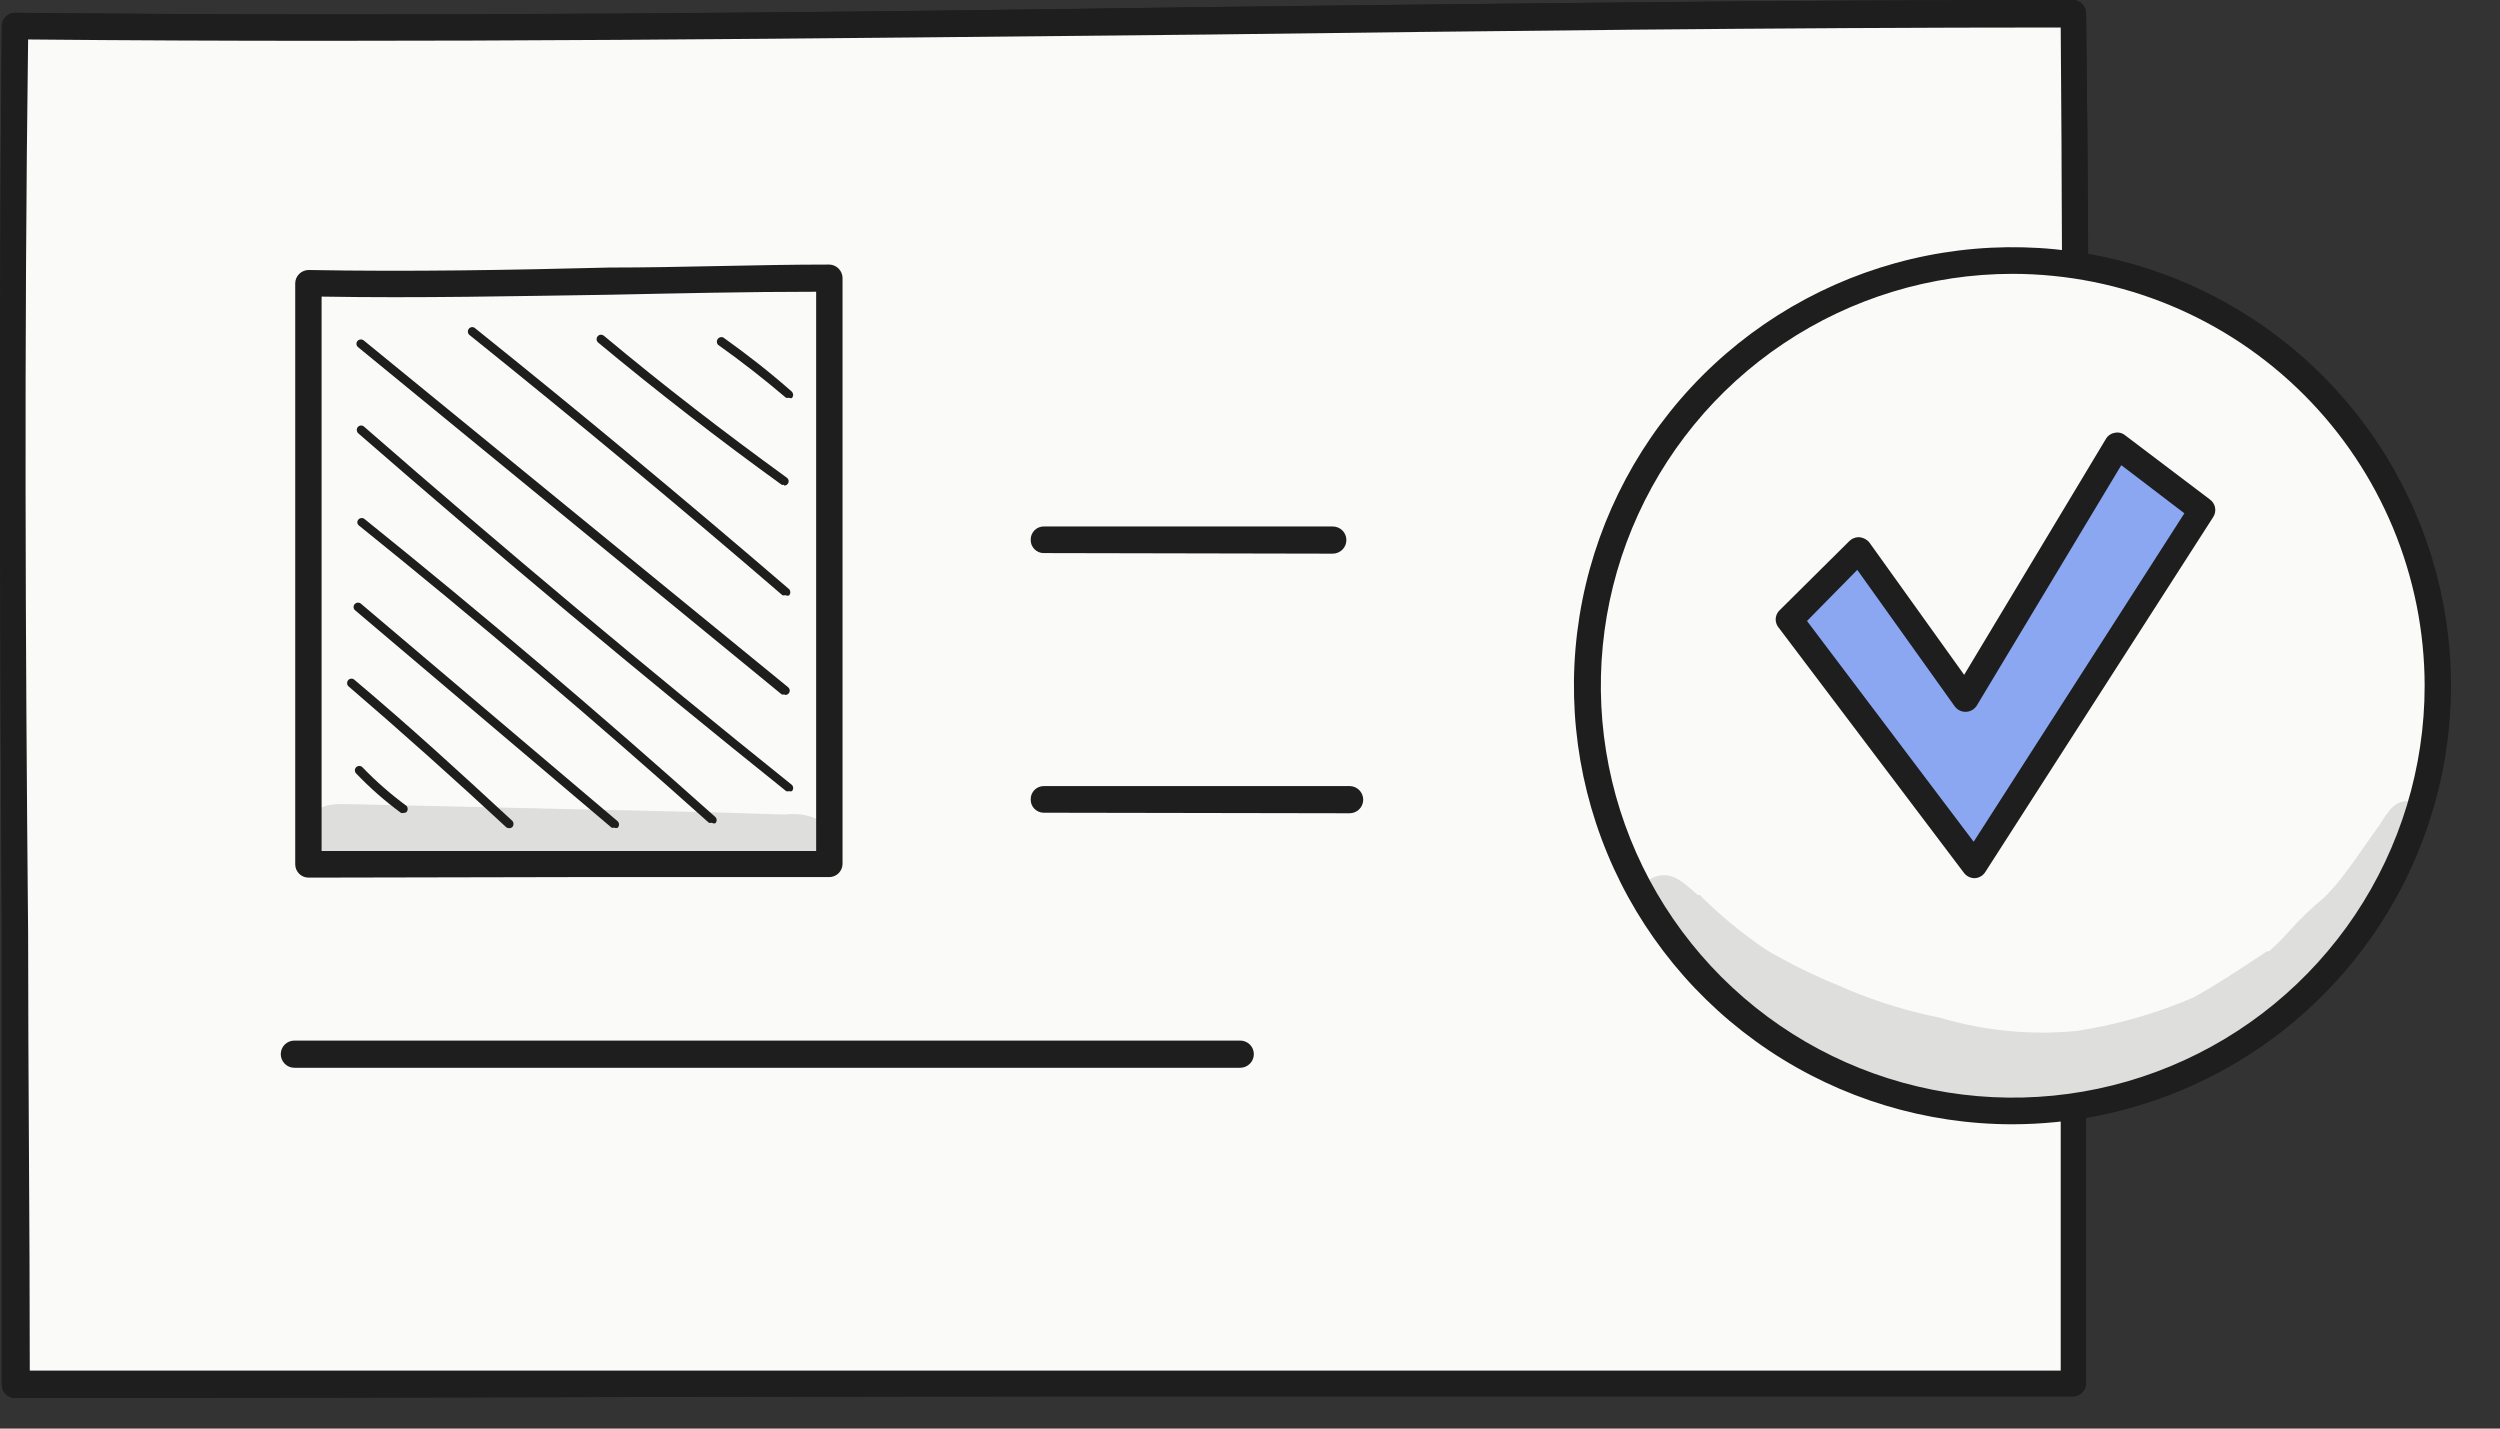
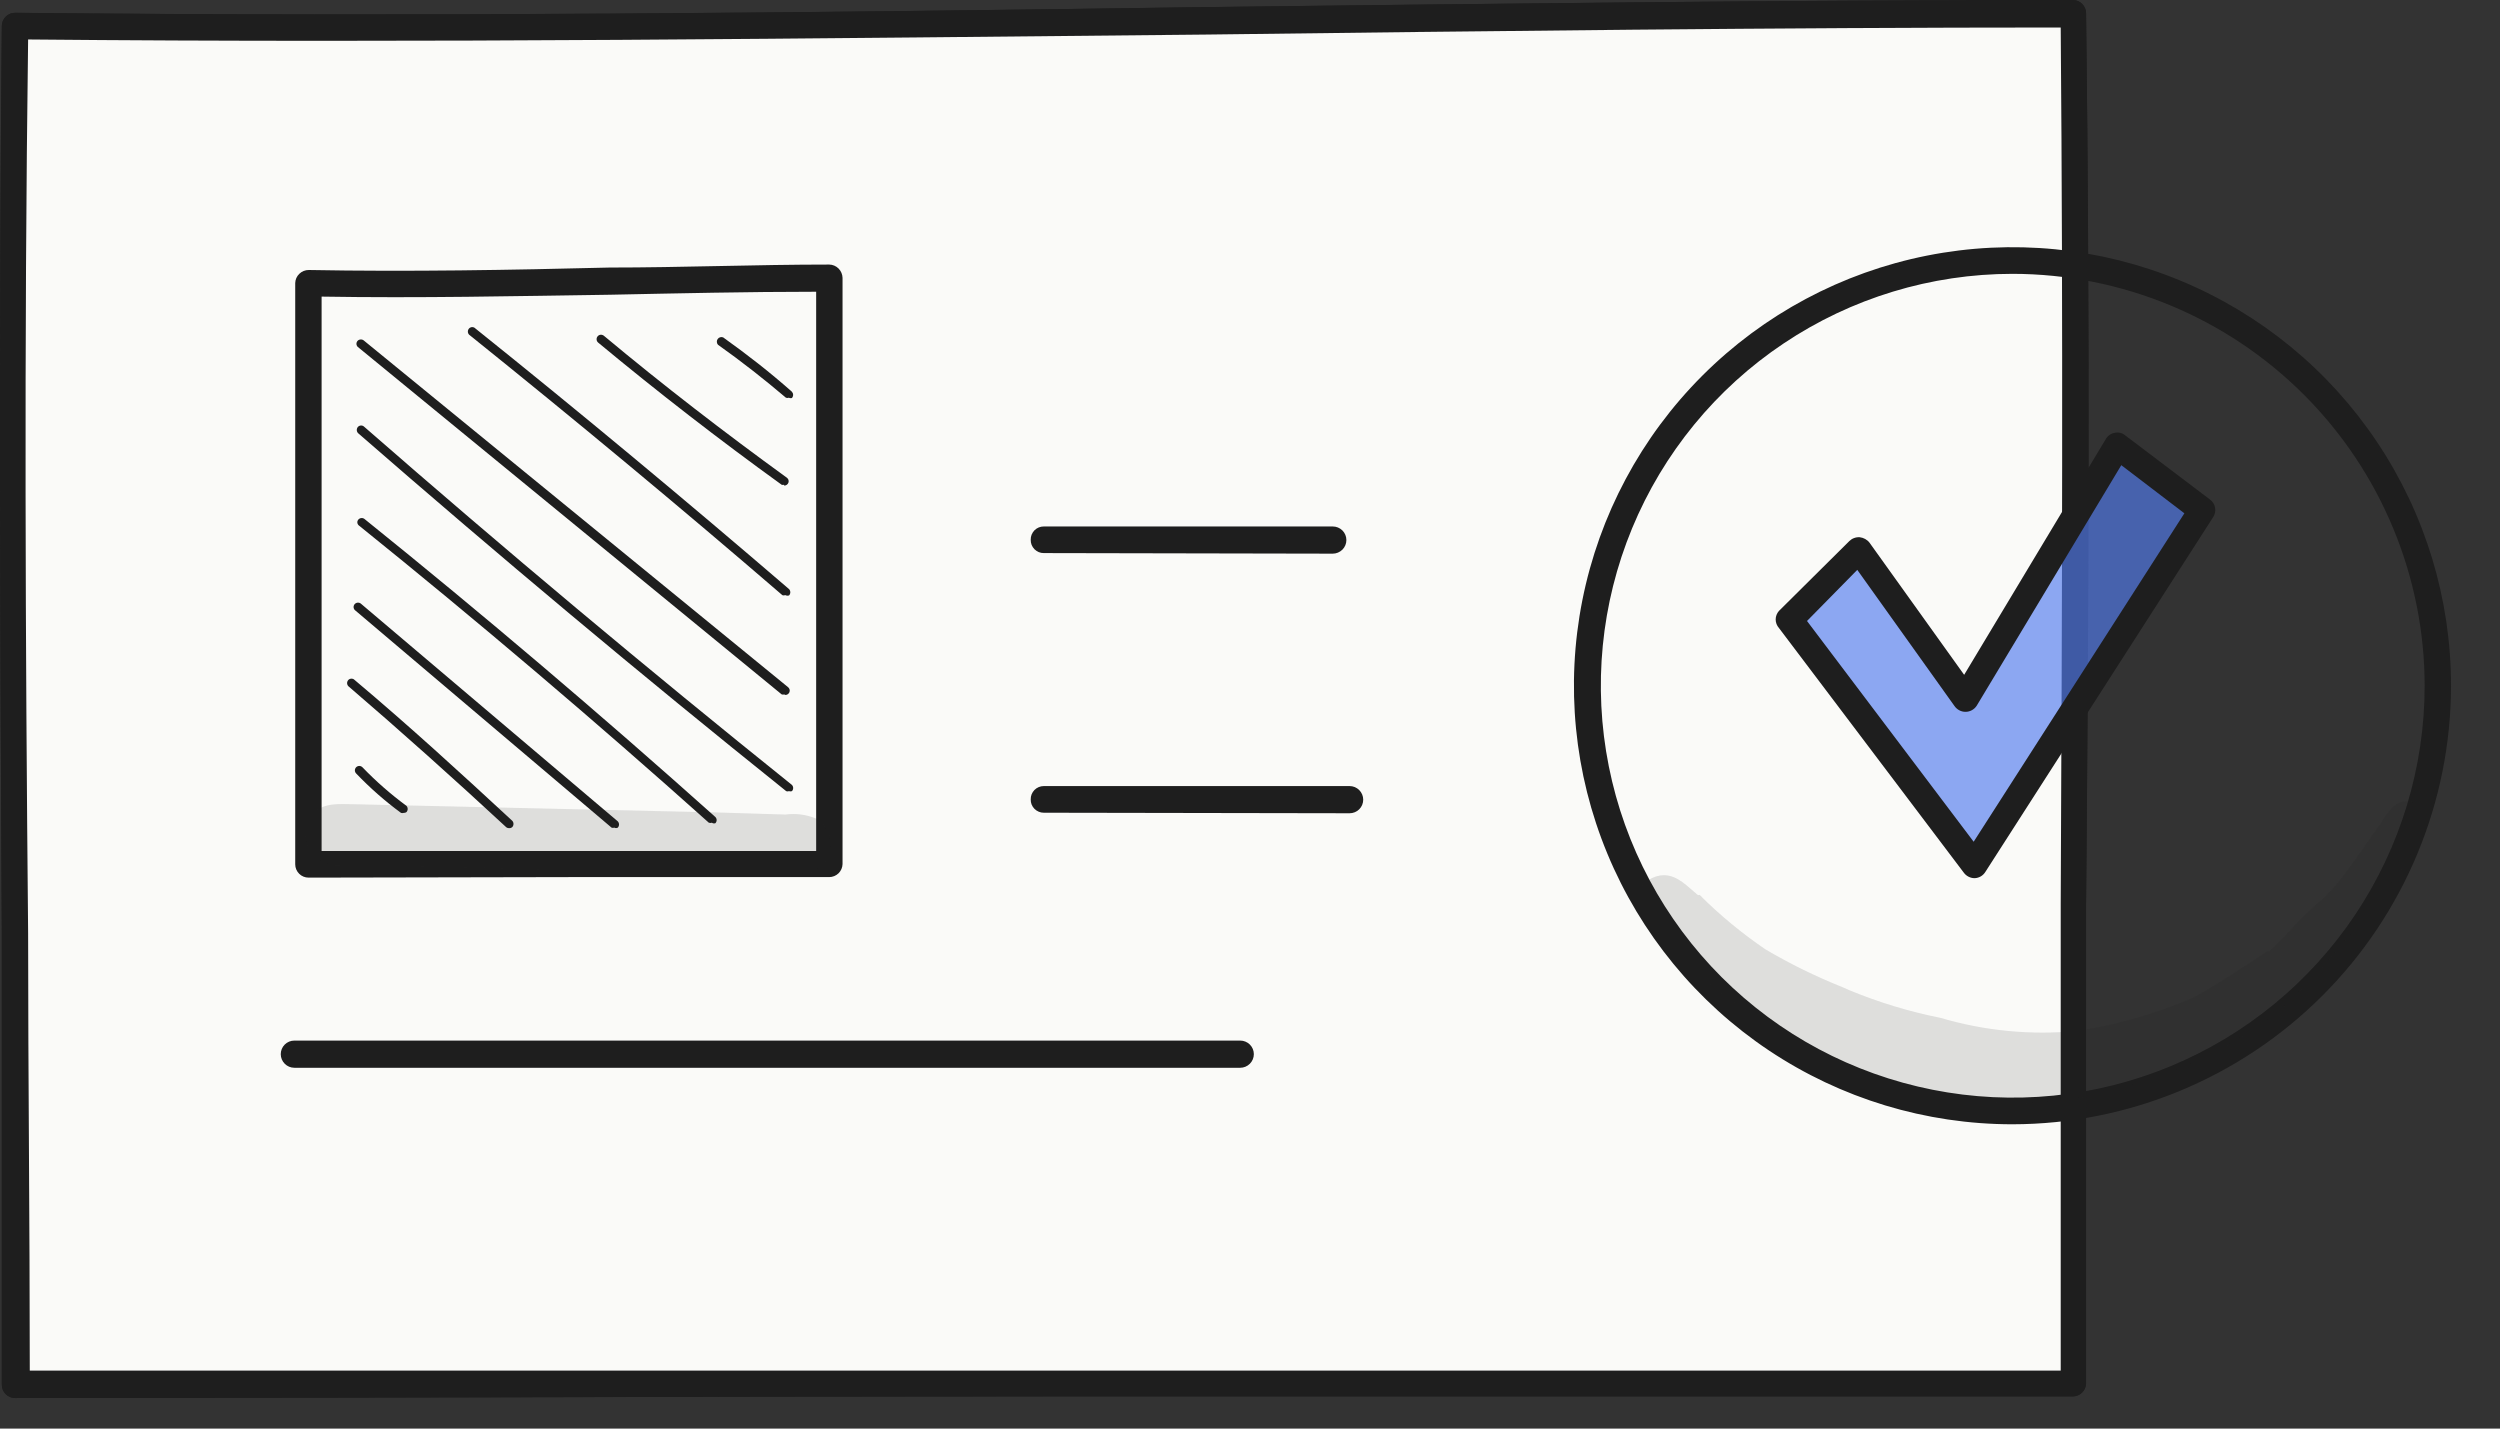
<svg xmlns="http://www.w3.org/2000/svg" width="56" height="32" viewBox="0 0 56 32" fill="none">
  <rect x="0" y="0" width="56" height="32" fill="#333333" stroke="none" />
  <path d="M46.429 30.98C46.429 20.061 46.557 10.554 46.429 0.298C31.13 0.298 15.753 0.742 0.338 0.584C0.192 11.029 0.338 20.858 0.338 31.035C15.746 31.023 31.11 31.005 46.429 30.98Z" fill="#FAFAF8" />
  <path d="M0.34 31.316C0.261 31.316 0.185 31.284 0.129 31.228C0.073 31.172 0.042 31.096 0.042 31.017C0.042 27.631 0.042 24.227 0.042 20.932C0.005 14.348 -0.025 7.534 0.042 0.579C0.043 0.5 0.075 0.426 0.131 0.371C0.187 0.317 0.262 0.286 0.34 0.286C9.244 0.378 18.276 0.286 27.009 0.158C33.379 0.085 39.969 0 46.43 0C46.51 0 46.586 0.031 46.641 0.087C46.697 0.143 46.729 0.219 46.729 0.298C46.814 7.059 46.79 13.459 46.729 20.232C46.729 23.691 46.729 27.266 46.729 30.981C46.729 31.06 46.697 31.136 46.641 31.192C46.586 31.248 46.51 31.279 46.43 31.279C38.775 31.279 30.98 31.279 23.446 31.279C15.913 31.279 8.05 31.316 0.34 31.316ZM0.632 0.865C0.541 7.722 0.571 14.428 0.632 20.908C0.632 24.105 0.669 27.412 0.669 30.701C8.282 30.701 16.004 30.701 23.477 30.701H46.163C46.163 27.089 46.163 23.612 46.163 20.25C46.193 13.551 46.217 7.266 46.163 0.615C39.798 0.615 33.318 0.694 27.039 0.773C18.379 0.859 9.445 0.968 0.62 0.883L0.632 0.865Z" fill="#1E1E1E" />
  <path d="M46.429 30.98C46.429 20.061 46.557 10.554 46.429 0.298C31.13 0.298 15.753 0.742 0.338 0.584C0.192 11.029 0.338 20.858 0.338 31.035C15.746 31.023 31.11 31.005 46.429 30.98Z" fill="#FAFAF8" />
  <path d="M0.338 31.316C0.259 31.316 0.183 31.285 0.127 31.229C0.071 31.173 0.04 31.097 0.04 31.018C0.04 27.632 0.04 24.227 0.04 20.932C0.003 14.349 -0.027 7.534 0.04 0.579C0.041 0.501 0.073 0.427 0.129 0.372C0.185 0.317 0.26 0.287 0.338 0.287C9.242 0.378 18.274 0.287 27.007 0.159C33.377 0.086 39.967 0 46.428 0C46.508 0 46.584 0.032 46.639 0.088C46.695 0.144 46.727 0.22 46.727 0.299C46.812 7.059 46.788 13.46 46.727 20.232C46.727 23.691 46.727 27.266 46.727 30.981C46.727 31.06 46.695 31.136 46.639 31.192C46.584 31.248 46.508 31.28 46.428 31.28C38.773 31.28 30.978 31.28 23.444 31.28C15.911 31.28 8.048 31.316 0.338 31.316ZM0.63 0.865C0.539 7.723 0.569 14.428 0.63 20.908C0.63 24.105 0.667 27.412 0.667 30.701C8.28 30.701 16.002 30.701 23.475 30.701H46.16C46.16 27.09 46.16 23.612 46.16 20.25C46.191 13.551 46.215 7.266 46.16 0.616C39.796 0.616 33.316 0.695 27.037 0.774C18.377 0.859 9.443 0.969 0.618 0.884L0.63 0.865Z" fill="#1E1E1E" />
  <path d="M23.38 12.389C23.341 12.389 23.303 12.382 23.267 12.367C23.231 12.351 23.199 12.329 23.171 12.302C23.144 12.274 23.123 12.241 23.108 12.205C23.094 12.168 23.087 12.13 23.088 12.091C23.087 12.052 23.094 12.013 23.108 11.977C23.123 11.941 23.144 11.908 23.171 11.88C23.199 11.852 23.231 11.83 23.267 11.815C23.303 11.8 23.341 11.793 23.38 11.793H29.854C29.935 11.793 30.012 11.825 30.07 11.882C30.127 11.939 30.159 12.016 30.159 12.097C30.159 12.178 30.127 12.255 30.07 12.312C30.012 12.369 29.935 12.402 29.854 12.402L23.38 12.389Z" fill="#1E1E1E" />
  <path d="M23.38 18.205C23.341 18.205 23.303 18.198 23.267 18.182C23.231 18.167 23.199 18.145 23.171 18.117C23.144 18.09 23.123 18.057 23.108 18.021C23.094 17.984 23.087 17.946 23.088 17.907C23.087 17.868 23.094 17.829 23.108 17.793C23.123 17.757 23.144 17.724 23.171 17.696C23.199 17.668 23.231 17.646 23.267 17.631C23.303 17.616 23.341 17.608 23.38 17.608H30.232C30.312 17.608 30.39 17.64 30.447 17.698C30.504 17.755 30.536 17.832 30.536 17.913C30.536 17.994 30.504 18.071 30.447 18.128C30.39 18.185 30.312 18.217 30.232 18.217L23.38 18.205Z" fill="#1E1E1E" />
  <path d="M6.594 23.918C6.513 23.918 6.435 23.886 6.378 23.828C6.321 23.771 6.289 23.694 6.289 23.613C6.289 23.532 6.321 23.455 6.378 23.398C6.435 23.341 6.513 23.309 6.594 23.309H27.781C27.862 23.309 27.939 23.341 27.997 23.398C28.054 23.455 28.086 23.532 28.086 23.613C28.086 23.694 28.054 23.771 27.997 23.828C27.939 23.886 27.862 23.918 27.781 23.918H6.594Z" fill="#1E1E1E" />
-   <path d="M54.491 16.678C55.221 11.468 51.59 6.653 46.38 5.923C41.171 5.192 36.355 8.823 35.625 14.033C34.895 19.243 38.526 24.058 43.736 24.788C48.945 25.518 53.76 21.887 54.491 16.678Z" fill="#FAFAF8" />
  <path d="M45.079 25.184C43.136 25.184 41.237 24.608 39.622 23.529C38.006 22.449 36.747 20.915 36.004 19.12C35.26 17.325 35.066 15.35 35.445 13.444C35.824 11.539 36.759 9.788 38.133 8.414C39.507 7.04 41.257 6.105 43.163 5.726C45.068 5.347 47.044 5.541 48.839 6.285C50.634 7.028 52.168 8.287 53.247 9.903C54.327 11.518 54.903 13.418 54.903 15.361C54.9 17.965 53.864 20.462 52.022 22.303C50.18 24.145 47.684 25.181 45.079 25.184ZM45.079 6.134C43.255 6.135 41.471 6.677 39.955 7.692C38.438 8.706 37.257 10.148 36.559 11.834C35.862 13.52 35.68 15.375 36.037 17.164C36.394 18.954 37.273 20.597 38.563 21.887C39.854 23.177 41.498 24.055 43.288 24.41C45.077 24.766 46.932 24.583 48.618 23.884C50.303 23.186 51.744 22.003 52.758 20.486C53.771 18.969 54.312 17.185 54.312 15.361C54.309 12.913 53.335 10.568 51.604 8.838C49.873 7.108 47.526 6.136 45.079 6.134Z" fill="#1E1E1E" />
  <path d="M40.084 13.88L41.631 12.334L44.012 15.659L47.423 9.989L49.323 11.426L44.225 19.374L40.084 13.88Z" fill="#527BEF" fill-opacity="0.65" />
  <path d="M44.228 19.671C44.182 19.671 44.136 19.659 44.095 19.638C44.054 19.617 44.018 19.587 43.99 19.549L39.849 14.068C39.802 14.015 39.775 13.947 39.775 13.876C39.775 13.805 39.802 13.737 39.849 13.684L41.426 12.119C41.457 12.089 41.493 12.066 41.533 12.052C41.573 12.037 41.616 12.031 41.658 12.034C41.701 12.039 41.742 12.052 41.78 12.073C41.818 12.094 41.851 12.122 41.877 12.156L43.997 15.116L47.17 9.835C47.19 9.798 47.219 9.767 47.254 9.742C47.289 9.718 47.329 9.702 47.371 9.695C47.411 9.686 47.453 9.686 47.493 9.696C47.533 9.705 47.57 9.724 47.602 9.75L49.502 11.188C49.563 11.232 49.604 11.297 49.618 11.371C49.631 11.444 49.616 11.521 49.575 11.583L44.472 19.531C44.447 19.572 44.412 19.606 44.37 19.631C44.329 19.655 44.282 19.669 44.234 19.671H44.228ZM40.477 13.91L44.21 18.855L48.93 11.498L47.517 10.42L44.277 15.81C44.25 15.851 44.213 15.885 44.169 15.909C44.125 15.933 44.077 15.945 44.027 15.945C43.977 15.945 43.929 15.933 43.885 15.909C43.842 15.885 43.804 15.851 43.777 15.81L41.603 12.765L40.477 13.91Z" fill="#1E1E1E" />
  <path d="M18.572 19.343C18.572 14.671 18.572 10.603 18.572 6.218C14.698 6.218 10.806 6.407 6.909 6.34C6.872 10.81 6.909 15.012 6.909 19.355L18.572 19.343Z" fill="#FAFAF8" />
  <path d="M6.912 19.659C6.833 19.659 6.757 19.628 6.701 19.572C6.645 19.516 6.613 19.44 6.613 19.361C6.613 17.911 6.613 16.48 6.613 15.049C6.613 12.235 6.613 9.324 6.613 6.34C6.615 6.262 6.648 6.187 6.705 6.133C6.762 6.078 6.838 6.047 6.918 6.048C9.165 6.09 11.449 6.048 13.653 5.993C15.267 5.993 16.936 5.926 18.574 5.926C18.653 5.927 18.728 5.959 18.784 6.015C18.839 6.071 18.871 6.146 18.873 6.224C18.873 9.111 18.873 11.851 18.873 14.75C18.873 16.242 18.873 17.759 18.873 19.355C18.871 19.433 18.839 19.507 18.783 19.562C18.727 19.616 18.652 19.647 18.574 19.647H12.758L6.912 19.659ZM7.204 6.644C7.204 9.519 7.204 12.327 7.204 15.043C7.204 16.383 7.204 17.716 7.204 19.062H18.282C18.282 17.576 18.282 16.151 18.282 14.757C18.282 11.961 18.282 9.312 18.282 6.535C16.747 6.535 15.188 6.571 13.672 6.602C11.583 6.632 9.366 6.681 7.204 6.644Z" fill="#1E1E1E" />
  <path d="M9.044 18.209C9.024 18.215 9.003 18.215 8.983 18.209C8.623 17.945 8.287 17.649 7.978 17.326C7.969 17.317 7.962 17.306 7.957 17.294C7.952 17.282 7.949 17.269 7.949 17.256C7.949 17.243 7.952 17.23 7.957 17.218C7.962 17.206 7.969 17.195 7.978 17.186C7.987 17.177 7.998 17.17 8.01 17.165C8.022 17.16 8.035 17.157 8.048 17.157C8.061 17.157 8.074 17.16 8.086 17.165C8.098 17.17 8.109 17.177 8.118 17.186C8.422 17.502 8.752 17.791 9.105 18.051C9.122 18.07 9.132 18.095 9.132 18.121C9.132 18.147 9.122 18.172 9.105 18.191C9.087 18.204 9.066 18.21 9.044 18.209Z" fill="#1E1E1E" />
  <path d="M11.396 18.55C11.37 18.549 11.346 18.539 11.329 18.52C10.178 17.454 8.996 16.395 7.803 15.371C7.785 15.352 7.775 15.327 7.775 15.301C7.775 15.275 7.785 15.251 7.803 15.231C7.812 15.222 7.823 15.214 7.835 15.209C7.847 15.204 7.86 15.202 7.873 15.202C7.886 15.202 7.899 15.204 7.911 15.209C7.923 15.214 7.934 15.222 7.943 15.231C9.161 16.255 10.324 17.32 11.475 18.386C11.493 18.405 11.502 18.43 11.502 18.456C11.502 18.482 11.493 18.507 11.475 18.526C11.464 18.536 11.452 18.543 11.438 18.547C11.425 18.551 11.41 18.552 11.396 18.55Z" fill="#1E1E1E" />
  <path d="M13.76 18.539C13.75 18.543 13.74 18.545 13.729 18.545C13.719 18.545 13.708 18.543 13.699 18.539L7.95 13.667C7.94 13.658 7.933 13.647 7.928 13.635C7.923 13.623 7.92 13.61 7.92 13.597C7.92 13.584 7.923 13.571 7.928 13.559C7.933 13.547 7.94 13.536 7.95 13.527C7.969 13.509 7.994 13.499 8.02 13.499C8.046 13.499 8.071 13.509 8.09 13.527L13.839 18.399C13.856 18.418 13.866 18.443 13.866 18.469C13.866 18.495 13.856 18.52 13.839 18.539C13.827 18.545 13.813 18.549 13.799 18.549C13.785 18.549 13.772 18.545 13.76 18.539Z" fill="#1E1E1E" />
  <path d="M15.944 18.428C15.923 18.437 15.899 18.437 15.877 18.428C13.332 16.151 10.694 13.909 8.033 11.766C8.024 11.757 8.017 11.747 8.012 11.735C8.006 11.724 8.004 11.711 8.004 11.699C8.004 11.686 8.006 11.674 8.012 11.662C8.017 11.651 8.024 11.64 8.033 11.632C8.052 11.614 8.077 11.604 8.103 11.604C8.129 11.604 8.154 11.614 8.173 11.632C10.835 13.775 13.478 16.023 16.023 18.3C16.033 18.31 16.04 18.32 16.045 18.332C16.05 18.345 16.053 18.358 16.053 18.37C16.053 18.384 16.05 18.397 16.045 18.409C16.04 18.421 16.033 18.431 16.023 18.441C16.01 18.445 15.996 18.446 15.982 18.444C15.969 18.442 15.956 18.436 15.944 18.428Z" fill="#1E1E1E" />
  <path d="M17.672 17.722C17.663 17.726 17.652 17.728 17.642 17.728C17.631 17.728 17.621 17.726 17.611 17.722C14.371 15.127 11.144 12.423 8.019 9.701C8.002 9.682 7.992 9.657 7.992 9.631C7.992 9.605 8.002 9.58 8.019 9.561C8.029 9.552 8.039 9.544 8.051 9.539C8.064 9.534 8.076 9.531 8.089 9.531C8.103 9.531 8.116 9.534 8.128 9.539C8.14 9.544 8.15 9.552 8.16 9.561C11.284 12.289 14.505 14.987 17.739 17.582C17.757 17.601 17.767 17.626 17.767 17.652C17.767 17.678 17.757 17.703 17.739 17.722C17.718 17.729 17.694 17.729 17.672 17.722Z" fill="#1E1E1E" />
  <path d="M17.57 15.554C17.55 15.562 17.528 15.562 17.509 15.554L8.014 7.771C8.005 7.762 7.997 7.751 7.992 7.739C7.987 7.727 7.984 7.714 7.984 7.701C7.984 7.688 7.987 7.675 7.992 7.663C7.997 7.651 8.005 7.64 8.014 7.631C8.033 7.613 8.058 7.604 8.084 7.604C8.11 7.604 8.135 7.613 8.154 7.631L17.649 15.39C17.666 15.402 17.68 15.42 17.686 15.441C17.692 15.461 17.692 15.484 17.684 15.504C17.676 15.524 17.662 15.541 17.643 15.553C17.625 15.564 17.603 15.569 17.582 15.566L17.57 15.554Z" fill="#1E1E1E" />
  <path d="M17.591 13.331C17.569 13.34 17.545 13.34 17.524 13.331C15.228 11.352 12.865 9.391 10.508 7.497C10.49 7.478 10.48 7.453 10.48 7.427C10.48 7.401 10.49 7.376 10.508 7.357C10.517 7.347 10.528 7.34 10.54 7.335C10.552 7.33 10.565 7.327 10.578 7.327C10.591 7.327 10.604 7.33 10.616 7.335C10.628 7.34 10.639 7.347 10.648 7.357C13.011 9.251 15.374 11.218 17.676 13.197C17.693 13.216 17.703 13.241 17.703 13.267C17.703 13.293 17.693 13.318 17.676 13.337C17.662 13.342 17.647 13.344 17.633 13.343C17.618 13.342 17.604 13.338 17.591 13.331Z" fill="#1E1E1E" />
  <path d="M17.564 10.859C17.547 10.864 17.527 10.864 17.51 10.859C16.109 9.848 14.726 8.776 13.399 7.674C13.389 7.665 13.38 7.655 13.374 7.643C13.368 7.632 13.365 7.619 13.364 7.606C13.363 7.593 13.364 7.58 13.368 7.568C13.372 7.555 13.378 7.544 13.387 7.534C13.395 7.524 13.405 7.515 13.417 7.509C13.428 7.503 13.441 7.5 13.454 7.498C13.467 7.497 13.48 7.499 13.493 7.503C13.505 7.507 13.517 7.513 13.527 7.521C14.848 8.624 16.231 9.689 17.625 10.7C17.642 10.713 17.655 10.73 17.662 10.75C17.668 10.77 17.668 10.792 17.661 10.811C17.654 10.831 17.641 10.848 17.623 10.86C17.606 10.872 17.585 10.878 17.564 10.877V10.859Z" fill="#1E1E1E" />
  <path d="M17.672 8.909C17.65 8.917 17.626 8.917 17.605 8.909C17.117 8.495 16.606 8.093 16.082 7.722C16.067 7.704 16.058 7.682 16.057 7.659C16.056 7.636 16.062 7.613 16.076 7.594C16.089 7.575 16.108 7.561 16.13 7.555C16.152 7.548 16.176 7.549 16.198 7.557C16.728 7.935 17.245 8.337 17.739 8.775C17.756 8.795 17.766 8.819 17.766 8.845C17.766 8.871 17.756 8.896 17.739 8.915C17.728 8.919 17.716 8.92 17.704 8.919C17.693 8.918 17.682 8.915 17.672 8.909Z" fill="#1E1E1E" />
  <g opacity="0.13">
    <path d="M18.283 18.337C18.066 18.246 17.828 18.215 17.595 18.246L15.993 18.197L7.93 18.015C7.619 18.015 7.26 17.966 7.029 18.216C6.937 18.312 6.875 18.432 6.85 18.563C6.825 18.693 6.839 18.828 6.889 18.951C6.939 19.074 7.024 19.18 7.133 19.256C7.242 19.332 7.371 19.374 7.504 19.379C10.177 19.379 12.851 19.525 15.524 19.537C16.133 19.537 16.742 19.592 17.351 19.598C17.635 19.622 17.921 19.599 18.198 19.531C18.311 19.482 18.408 19.402 18.479 19.302C18.55 19.201 18.592 19.083 18.601 18.96C18.61 18.837 18.585 18.714 18.529 18.604C18.473 18.495 18.388 18.402 18.283 18.337Z" fill="#1E1E1E" />
  </g>
  <g opacity="0.13">
    <path d="M54.037 17.966C53.659 17.862 53.482 18.203 53.312 18.465C53.044 18.831 52.8 19.208 52.526 19.567C52.385 19.757 52.23 19.936 52.063 20.103C51.785 20.333 51.524 20.583 51.284 20.852C51.141 21.014 50.988 21.166 50.827 21.309H50.784C50.754 21.324 50.725 21.342 50.699 21.364L50.632 21.407C50.145 21.73 49.658 22.052 49.146 22.338C48.305 22.702 47.421 22.956 46.515 23.094C45.491 23.192 44.457 23.092 43.47 22.801C42.77 22.661 42.084 22.453 41.424 22.18L41.272 22.113C40.676 21.875 40.1 21.592 39.548 21.267C39.02 20.908 38.526 20.5 38.074 20.049H38.032C37.8 19.86 37.587 19.61 37.276 19.604C37.157 19.605 37.04 19.64 36.94 19.707C36.841 19.773 36.763 19.868 36.717 19.978C36.671 20.089 36.658 20.21 36.681 20.328C36.703 20.446 36.76 20.554 36.844 20.639C37.538 21.181 38.062 21.937 38.787 22.405C39.712 23.004 40.678 23.535 41.68 23.995C42.754 24.386 43.877 24.628 45.017 24.714C45.841 24.727 46.662 24.617 47.453 24.385C48.462 24.14 49.424 23.728 50.297 23.167C50.754 22.911 51.166 22.582 51.515 22.192C51.866 21.847 52.195 21.481 52.502 21.096C53.059 20.489 53.563 19.835 54.006 19.141C54.167 18.964 54.291 18.757 54.371 18.532C54.401 18.413 54.383 18.286 54.32 18.18C54.257 18.074 54.156 17.997 54.037 17.966Z" fill="#1E1E1E" />
  </g>
  <g opacity="0.13">
    <path d="M38.09 20.066L38.163 20.121L38.047 20.03L38.09 20.066Z" fill="#1E1E1E" />
  </g>
</svg>